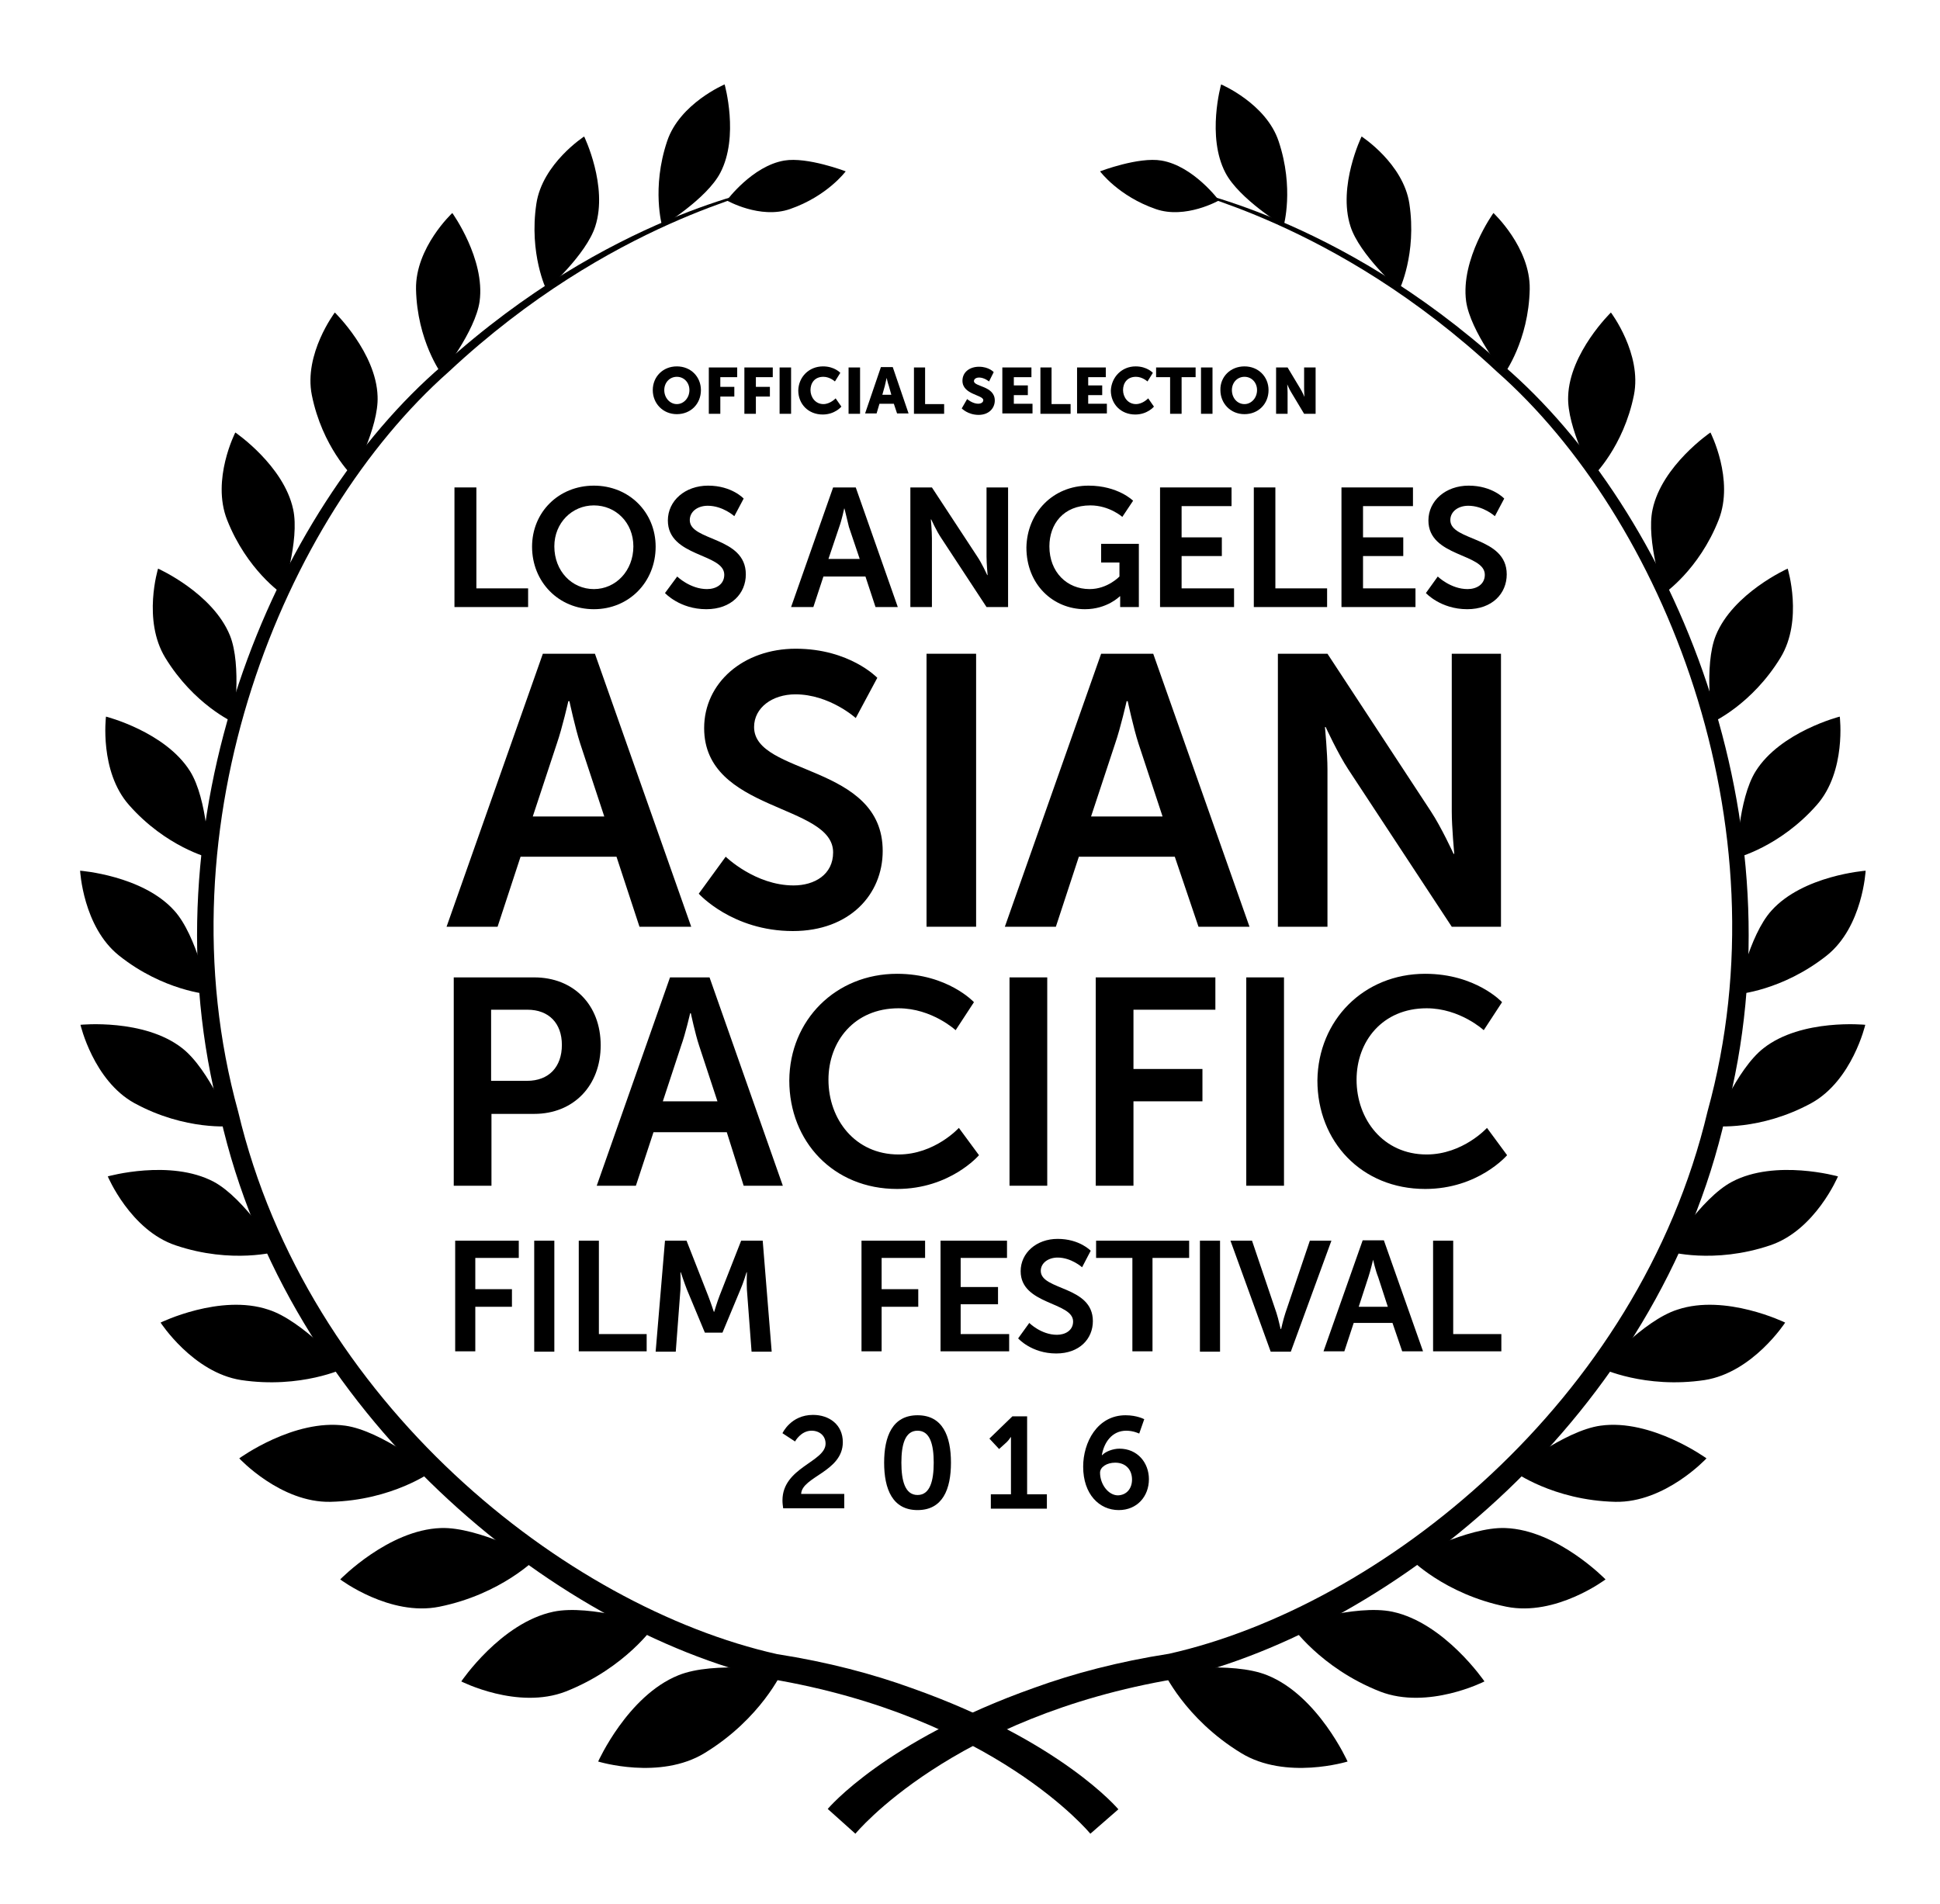
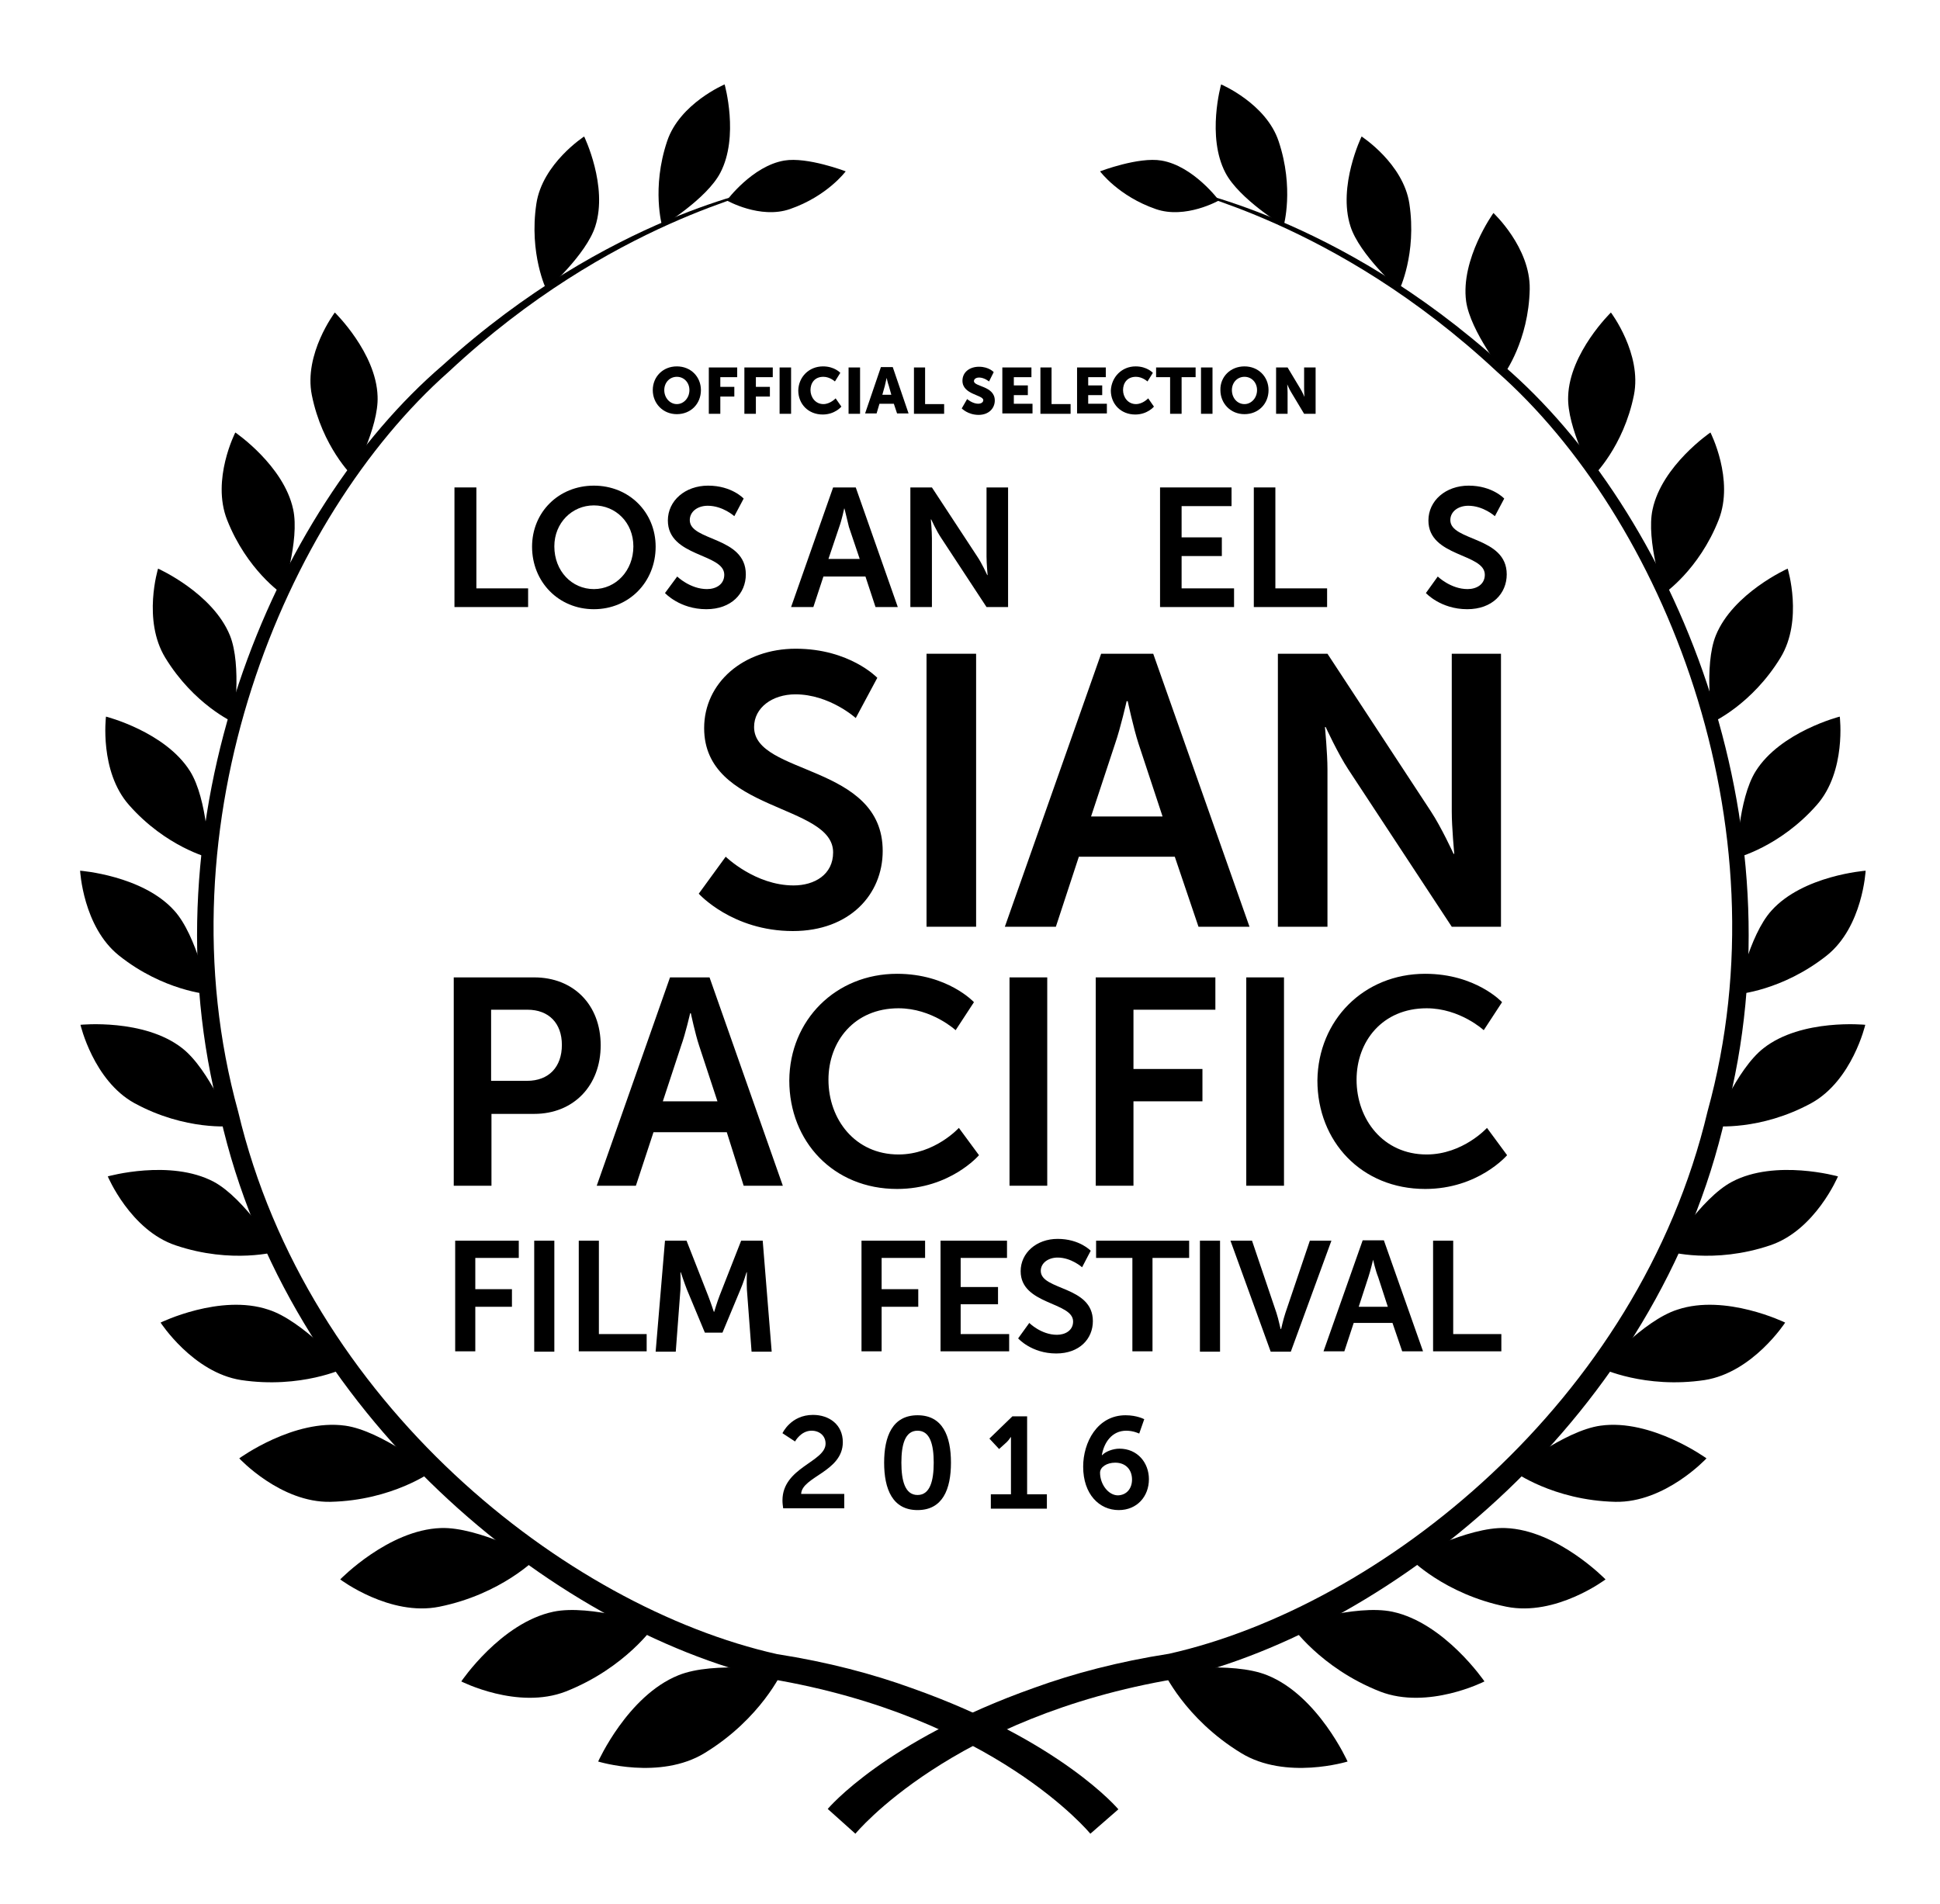
<svg xmlns="http://www.w3.org/2000/svg" version="1.1" id="Layer_1" x="0px" y="0px" viewBox="0 0 540 530" style="enable-background:new 0 0 540 530;" xml:space="preserve">
  <g>
    <path d="M303.5,510.5c0,0-26.7-32.6-89.1-43.1C153.6,453.2,80.1,394,61.3,310.7c-21.8-82.5,14.9-168.7,61.9-209   c46.7-42.3,90.4-48.9,89.5-49.5c1.1,1.3-42.3,8.8-87.8,51.3C79,144.1,44.1,229.2,66.3,309.5c19.2,81,91.2,137.8,150,151   c14.1,2.2,26.6,5.5,37.6,9.5c41.5,14.7,57.4,33.7,57.4,33.7L303.5,510.5z" />
    <path d="M238.1,510.5c0,0,26.7-32.6,89.1-43.1C388,453.2,461.5,394,480.3,310.7c21.8-82.5-14.9-168.7-61.9-209   c-46.7-42.3-90.4-48.9-89.5-49.5c-1.1,1.3,42.3,8.8,87.8,51.3c45.9,40.5,80.8,125.6,58.6,205.9c-19.2,81-91.2,137.8-149.9,151   c-14.1,2.2-26.6,5.5-37.6,9.5c-41.5,14.7-57.4,33.7-57.4,33.7L238.1,510.5z" />
    <path d="M166.5,490.4c0,0,17.2,5.3,29.7-2.4c15.7-9.6,21.6-22.8,21.6-22.8s-19-2.9-29,1.2C174.7,472.1,166.5,490.4,166.5,490.4" />
    <path d="M128.4,468.1c0,0,15.7,8,29.1,2.8c16.7-6.6,24.7-18.4,24.7-18.4s-17.8-6-28.2-3.8C139.4,451.8,128.4,468.1,128.4,468.1" />
    <path d="M94.7,439.7c0,0,13.8,10.4,27.6,7.6c17.3-3.5,27-13.5,27-13.5s-16.2-8.8-26.6-8.4C108.1,425.9,94.7,439.7,94.7,439.7" />
    <path d="M66.6,406c0,0,11.5,12.4,25.4,12.1c17.3-0.4,28.3-8.5,28.3-8.5s-14.1-11.3-24.2-12.7C81.8,394.9,66.6,406,66.6,406" />
    <path d="M44.7,368.2c0,0,9,13.9,22.4,16c16.7,2.5,28.8-3.3,28.8-3.3s-11.7-13.3-21.2-16.3C61.3,360.1,44.7,368.2,44.7,368.2" />
    <path d="M30,327.5c0,0,6.3,15,18.9,19.2c15.7,5.3,28.3,1.7,28.3,1.7s-9.1-14.8-17.7-19.4C47.4,322.6,30,327.5,30,327.5" />
    <path d="M22.4,285.3c0,0,3.6,15.5,15,21.8c14.3,7.8,27.1,6.4,27.1,6.4s-6.2-15.8-13.8-21.7C40.1,283.5,22.4,285.3,22.4,285.3" />
    <path d="M22.3,242.4c0,0,0.8,15.6,10.8,23.6c12.4,9.9,25,10.8,25,10.8s-3.3-16.4-9.6-23.3C39.7,243.7,22.3,242.4,22.3,242.4" />
    <path d="M29.5,199.5c0,0-1.9,15.2,6.4,24.6c10.3,11.7,22.3,14.7,22.3,14.7s-0.4-16.3-5.3-24.1C46,203.7,29.5,199.5,29.5,199.5" />
    <path d="M44,158.3c0,0-4.4,14.3,2,24.8c8,13.1,19,18,19,18s2.4-15.8-1-24.2C59.2,165.1,44,158.3,44,158.3" />
    <path d="M65.5,120.4c0,0-6.7,13.1-2.3,24.3c5.5,14,15.3,20.6,15.3,20.6s5-14.9,3.1-23.5C79,129.6,65.5,120.4,65.5,120.4" />
    <path d="M93.2,87c0,0-8.7,11.5-6.4,23c2.9,14.4,11.3,22.5,11.3,22.5s7.4-13.5,7-22.2C104.7,98.2,93.2,87,93.2,87" />
-     <path d="M125.9,59.3c0,0-10.3,9.6-10.1,21.2c0.3,14.4,7.1,23.6,7.1,23.6s9.4-11.8,10.6-20.2C135.1,72.1,125.9,59.3,125.9,59.3" />
    <path d="M162.6,38c0,0-11.6,7.5-13.3,18.7c-2.1,14,2.8,24,2.8,24s11.1-9.8,13.6-17.7C169.3,51.8,162.6,38,162.6,38" />
    <path d="M201.7,23.5c0,0-12.5,5.3-16,15.8c-4.4,13.1-1.4,23.6-1.4,23.6s12.4-7.5,16.2-14.8C205.8,38,201.7,23.5,201.7,23.5" />
    <path d="M202.3,55.8c0,0,9.3,5.3,17.6,2.4c10.4-3.6,15.5-10.5,15.5-10.5s-10.7-4.1-17.1-3C209.4,46.2,202.3,55.8,202.3,55.8" />
    <path d="M375.1,490.4c0,0-17.2,5.3-29.7-2.4c-15.7-9.6-21.6-22.8-21.6-22.8s19-2.9,29,1.2C366.9,472.1,375.1,490.4,375.1,490.4" />
    <path d="M413.2,468.1c0,0-15.7,8-29.1,2.8c-16.7-6.6-24.7-18.4-24.7-18.4s17.8-6,28.2-3.8C402.1,451.8,413.2,468.1,413.2,468.1" />
    <path d="M446.9,439.7c0,0-13.8,10.4-27.6,7.6c-17.3-3.5-26.9-13.5-26.9-13.5s16.2-8.8,26.6-8.4   C433.5,425.9,446.9,439.7,446.9,439.7" />
    <path d="M475,406c0,0-11.5,12.4-25.4,12.1c-17.3-0.4-28.3-8.5-28.3-8.5s14.1-11.3,24.2-12.7C459.7,394.9,475,406,475,406" />
    <path d="M496.9,368.2c0,0-9,13.9-22.4,16c-16.7,2.5-28.8-3.3-28.8-3.3s11.7-13.3,21.2-16.3C480.3,360.1,496.9,368.2,496.9,368.2" />
    <path d="M511.6,327.5c0,0-6.3,15-18.9,19.2c-15.7,5.3-28.3,1.7-28.3,1.7s9-14.8,17.7-19.4C494.2,322.6,511.6,327.5,511.6,327.5" />
    <path d="M519.2,285.3c0,0-3.6,15.5-15,21.8c-14.3,7.8-27.1,6.4-27.1,6.4s6.2-15.8,13.8-21.7C501.5,283.5,519.2,285.3,519.2,285.3" />
    <path d="M519.3,242.4c0,0-0.8,15.6-10.8,23.6c-12.5,9.9-25,10.8-25,10.8s3.3-16.4,9.6-23.3C501.9,243.7,519.3,242.4,519.3,242.4" />
    <path d="M512.1,199.5c0,0,1.9,15.2-6.4,24.6c-10.3,11.7-22.3,14.7-22.3,14.7s0.4-16.3,5.3-24.1   C495.6,203.7,512.1,199.5,512.1,199.5" />
    <path d="M497.6,158.3c0,0,4.4,14.3-2,24.8c-8,13.1-19,18-19,18s-2.4-15.8,1-24.2C482.4,165.1,497.6,158.3,497.6,158.3" />
    <path d="M476.1,120.4c0,0,6.7,13.1,2.3,24.3c-5.5,14-15.3,20.6-15.3,20.6s-5-14.9-3.1-23.5C462.6,129.6,476.1,120.4,476.1,120.4" />
    <path d="M448.4,87c0,0,8.7,11.5,6.4,23c-2.9,14.4-11.3,22.5-11.3,22.5s-7.4-13.5-7-22.2C436.9,98.2,448.4,87,448.4,87" />
    <path d="M415.7,59.3c0,0,10.3,9.6,10.1,21.2c-0.3,14.4-7.1,23.6-7.1,23.6s-9.4-11.8-10.6-20.2C406.5,72.1,415.7,59.3,415.7,59.3" />
    <path d="M379,38c0,0,11.6,7.5,13.3,18.7c2.1,14-2.8,24-2.8,24s-11.1-9.8-13.6-17.7C372.3,51.8,379,38,379,38" />
    <path d="M339.9,23.5c0,0,12.5,5.3,16,15.8c4.4,13.1,1.4,23.6,1.4,23.6s-12.4-7.5-16.2-14.8C335.8,38,339.9,23.5,339.9,23.5" />
    <path d="M339.3,55.8c0,0-9.3,5.3-17.6,2.4c-10.4-3.6-15.5-10.5-15.5-10.5s10.7-4.1,17.1-3C332.2,46.2,339.3,55.8,339.3,55.8" />
    <polygon points="126.5,135.7 132.6,135.7 132.6,163.8 147,163.8 147,169 126.5,169  " />
    <path d="M165.3,135.2c9.8,0,17.2,7.4,17.2,17c0,9.8-7.4,17.4-17.2,17.4c-9.8,0-17.2-7.6-17.2-17.4   C148.1,142.6,155.5,135.2,165.3,135.2 M165.3,164c6.1,0,11-5.1,11-11.9c0-6.6-4.9-11.4-11-11.4c-6.1,0-11,4.9-11,11.4   C154.3,159,159.2,164,165.3,164" />
    <path d="M188.5,160.5c0,0,3.6,3.5,8.3,3.5c2.5,0,4.8-1.3,4.8-4c0-6-15.7-4.9-15.7-15.1c0-5.5,4.8-9.7,11.2-9.7   c6.6,0,9.9,3.6,9.9,3.6l-2.6,4.9c0,0-3.2-2.9-7.4-2.9c-2.8,0-5,1.6-5,4c0,5.9,15.6,4.5,15.6,15.1c0,5.3-4,9.7-11,9.7   c-7.4,0-11.5-4.5-11.5-4.5L188.5,160.5z" />
    <path d="M240.9,160.5h-11.7l-2.8,8.5h-6.2l11.7-33.3h6.3l11.7,33.3h-6.2L240.9,160.5z M235,141.5c0,0-0.7,3.3-1.4,5.2l-3,8.9h8.7   l-3-8.9C235.8,144.8,235.1,141.5,235,141.5L235,141.5z" />
    <path d="M253.4,135.7h6l12.6,19.2c1.3,1.9,2.8,5.2,2.8,5.2h0.1c0,0-0.3-3.2-0.3-5.2v-19.2h6V169h-6l-12.6-19.2   c-1.3-1.9-2.8-5.2-2.8-5.2h-0.1c0,0,0.3,3.2,0.3,5.2V169h-6V135.7z" />
-     <path d="M303,135.2c8.2,0,12.4,4.2,12.4,4.2l-3,4.5c0,0-3.6-3.2-8.9-3.2c-7.5,0-11.4,5.2-11.4,11.4c0,7.2,4.9,11.9,11.2,11.9   c5,0,8.3-3.5,8.3-3.5v-3.9h-5.1v-5.2H317V169h-5.2v-1.6c0-0.7,0-1.4,0-1.4h-0.1c0,0-3.5,3.6-9.7,3.6c-8.8,0-16.3-6.8-16.3-17.2   C285.9,142.7,293.1,135.2,303,135.2" />
    <polygon points="322.9,135.7 342.8,135.7 342.8,140.9 328.9,140.9 328.9,149.6 340.1,149.6 340.1,154.8 328.9,154.8 328.9,163.8    343.5,163.8 343.5,169 322.9,169  " />
    <polygon points="349,135.7 355,135.7 355,163.8 369.4,163.8 369.4,169 349,169  " />
-     <polygon points="373.4,135.7 393.3,135.7 393.3,140.9 379.4,140.9 379.4,149.6 390.6,149.6 390.6,154.8 379.4,154.8 379.4,163.8    394,163.8 394,169 373.4,169  " />
    <path d="M400.2,160.5c0,0,3.6,3.5,8.3,3.5c2.5,0,4.8-1.3,4.8-4c0-6-15.7-4.9-15.7-15.1c0-5.5,4.8-9.7,11.2-9.7   c6.6,0,9.9,3.6,9.9,3.6l-2.6,4.9c0,0-3.2-2.9-7.4-2.9c-2.8,0-5,1.6-5,4c0,5.9,15.7,4.5,15.7,15.1c0,5.3-4,9.7-11,9.7   c-7.4,0-11.5-4.5-11.5-4.5L400.2,160.5z" />
-     <path d="M171.6,238.5h-26.7l-6.4,19.5h-14.2l26.8-76h14.5l26.8,76H178L171.6,238.5z M158.2,195.2c0,0-1.7,7.5-3.2,11.8l-6.7,20.3   h19.9l-6.7-20.3c-1.4-4.3-3-11.8-3-11.8H158.2z" />
    <path d="M202,238.5c0,0,8.2,8,18.9,8c5.8,0,11-3,11-9.2c0-13.6-35.9-11.2-35.9-34.6c0-12.6,10.9-22.1,25.5-22.1   c15,0,22.7,8.1,22.7,8.1l-6,11.2c0,0-7.3-6.6-16.8-6.6c-6.4,0-11.5,3.7-11.5,9.1c0,13.5,35.8,10.2,35.8,34.5   c0,12.1-9.2,22.3-25,22.3c-16.9,0-26.2-10.4-26.2-10.4L202,238.5z" />
    <rect x="257.9" y="182" width="13.8" height="76" />
    <path d="M327,238.5h-26.7l-6.4,19.5h-14.2l26.8-76h14.5l26.8,76h-14.2L327,238.5z M313.6,195.2c0,0-1.7,7.5-3.2,11.8l-6.7,20.3   h19.9l-6.7-20.3c-1.4-4.3-3-11.8-3-11.8H313.6z" />
    <path d="M355.7,182h13.8l28.8,43.9c2.9,4.4,6.3,11.8,6.3,11.8h0.2c0,0-0.7-7.3-0.7-11.8V182h13.7v76h-13.7l-28.8-43.8   c-2.9-4.4-6.3-11.8-6.3-11.8h-0.2c0,0,0.7,7.3,0.7,11.8V258h-13.8V182z" />
    <path d="M126.3,272.1h22.4c10.9,0,18.5,7.6,18.5,18.9c0,11.3-7.6,19.1-18.5,19.1h-11.9v20h-10.5V272.1z M146.7,300.9   c6.1,0,9.7-3.9,9.7-10c0-6-3.6-9.8-9.6-9.8h-10.1v19.8H146.7z" />
    <path d="M202.3,315.2h-20.4l-4.9,14.9h-10.9l20.4-58h11l20.4,58h-10.9L202.3,315.2z M192.1,282.1c0,0-1.3,5.7-2.5,9l-5.1,15.5h15.2   l-5.1-15.5c-1.1-3.3-2.3-9-2.3-9H192.1z" />
    <path d="M249.7,271.1c14.1,0,21.4,7.9,21.4,7.9l-5.1,7.8c0,0-6.6-6.1-15.9-6.1c-12.3,0-19.5,9.2-19.5,19.9c0,11,7.4,20.8,19.5,20.8   c10.1,0,16.8-7.4,16.8-7.4l5.6,7.6c0,0-8,9.4-22.8,9.4c-17.7,0-30-13.2-30-30.2C219.8,284,232.6,271.1,249.7,271.1" />
    <rect x="281" y="272.1" width="10.5" height="58" />
    <polygon points="305,272.1 338.3,272.1 338.3,281.1 315.5,281.1 315.5,297.6 334.7,297.6 334.7,306.6 315.5,306.6 315.5,330.1    305,330.1  " />
    <rect x="346.9" y="272.1" width="10.5" height="58" />
    <path d="M396.7,271.1c14.1,0,21.4,7.9,21.4,7.9l-5.1,7.8c0,0-6.6-6.1-15.9-6.1c-12.3,0-19.5,9.2-19.5,19.9c0,11,7.4,20.8,19.5,20.8   c10.1,0,16.8-7.4,16.8-7.4l5.6,7.6c0,0-8,9.4-22.8,9.4c-17.7,0-30-13.2-30-30.2C366.9,284,379.6,271.1,396.7,271.1" />
    <polygon points="126.7,345.4 144.4,345.4 144.4,350.2 132.3,350.2 132.3,358.9 142.5,358.9 142.5,363.8 132.3,363.8 132.3,376.2    126.7,376.2  " />
    <rect x="148.7" y="345.4" width="5.6" height="30.9" />
    <polygon points="161.1,345.4 166.7,345.4 166.7,371.4 180,371.4 180,376.2 161.1,376.2  " />
    <path d="M185.1,345.4h6l6,15.3c0.7,1.8,1.6,4.5,1.6,4.5h0.1c0,0,0.8-2.7,1.5-4.5l6-15.3h6l2.5,30.9h-5.6l-1.3-17.3   c-0.1-2,0-4.8,0-4.8h-0.1c0,0-0.9,3-1.7,4.8l-5,12h-4.9l-5-12c-0.7-1.8-1.7-4.8-1.7-4.8h-0.1c0,0,0.1,2.8,0,4.8l-1.3,17.3h-5.6   L185.1,345.4z" />
    <polygon points="239.8,345.4 257.5,345.4 257.5,350.2 245.4,350.2 245.4,358.9 255.6,358.9 255.6,363.8 245.4,363.8 245.4,376.2    239.8,376.2  " />
    <polygon points="261.8,345.4 280.3,345.4 280.3,350.2 267.4,350.2 267.4,358.3 277.8,358.3 277.8,363.1 267.4,363.1 267.4,371.4    280.9,371.4 280.9,376.2 261.8,376.2  " />
    <path d="M286.5,368.3c0,0,3.3,3.3,7.7,3.3c2.3,0,4.5-1.2,4.5-3.7c0-5.5-14.6-4.6-14.6-14c0-5.1,4.4-9,10.3-9c6.1,0,9.2,3.3,9.2,3.3   l-2.4,4.6c0,0-3-2.7-6.8-2.7c-2.6,0-4.7,1.5-4.7,3.7c0,5.5,14.5,4.1,14.5,14c0,4.9-3.7,9-10.2,9c-6.9,0-10.6-4.2-10.6-4.2   L286.5,368.3z" />
    <polygon points="315.2,350.2 305.1,350.2 305.1,345.4 331,345.4 331,350.2 320.8,350.2 320.8,376.2 315.2,376.2  " />
    <rect x="334" y="345.4" width="5.6" height="30.9" />
    <path d="M342.5,345.4h6l6.8,20.1c0.6,1.8,1.1,4.5,1.2,4.5h0.1c0,0,0.6-2.7,1.2-4.5l6.8-20.1h6l-11.3,30.9h-5.6L342.5,345.4z" />
    <path d="M387.6,368.3h-10.8l-2.6,7.9h-5.8l10.9-30.9h5.9l10.9,30.9h-5.8L387.6,368.3z M382.2,350.7c0,0-0.7,3-1.3,4.8l-2.7,8.3h8.1   l-2.7-8.3C382.9,353.8,382.2,350.7,382.2,350.7L382.2,350.7z" />
    <polygon points="398.9,345.4 404.5,345.4 404.5,371.4 417.9,371.4 417.9,376.2 398.9,376.2  " />
    <path d="M301.3,422.1" />
  </g>
  <g>
    <path d="M217.8,417.7c0-9.2,12-10.7,12-15.8c0-2.2-1.7-3.6-3.9-3.6c-3,0-4.6,3-4.6,3l-3.5-2.3c0,0,2.3-5.1,8.5-5.1   c4.5,0,8.3,2.7,8.3,7.6c0,8.2-11.4,9.6-11.6,14.4h12v4h-17C217.9,419.2,217.8,418.5,217.8,417.7z" />
    <path d="M246.1,407.2c0-7.3,2.3-13.2,9.3-13.2c7,0,9.3,5.8,9.3,13.2s-2.3,13.2-9.3,13.2C248.4,420.4,246.1,414.5,246.1,407.2z    M259.9,407.2c0-5-1-8.9-4.5-8.9c-3.5,0-4.5,3.9-4.5,8.9c0,5,1,9,4.5,9C258.9,416.2,259.9,412.2,259.9,407.2z" />
    <path d="M275.9,416h5.5v-14.2c0-0.9,0-1.7,0-1.7h-0.1c0,0-0.3,0.6-1.1,1.4l-2.1,1.9l-2.7-2.9l6.4-6.2h4.1V416h5.5v4h-15.6V416z" />
    <path d="M301.5,408.3c0-6.7,3.9-14.3,11.8-14.3c3.2,0,5.2,1.1,5.2,1.1l-1.4,4c0,0-1.6-0.8-3.6-0.8c-4,0-6.2,3.3-6.8,6.8h0.1   c0.9-1,3-1.8,4.8-1.8c5,0,8.2,3.9,8.2,8.5c0,4.8-3.3,8.6-8.4,8.6C306,420.4,301.5,416,301.5,408.3z M315.1,411.9   c0-2.6-1.6-4.7-4.7-4.7c-2.3,0-4.2,1.2-4.2,2.8c0,3.2,2.3,6.3,5,6.3C313.7,416.2,315.1,414.3,315.1,411.9z" />
  </g>
  <g>
    <path d="M188.4,102c3.9,0,6.7,2.9,6.7,6.6c0,3.8-2.8,6.7-6.7,6.7s-6.7-3-6.7-6.7C181.7,104.9,184.5,102,188.4,102z M188.4,112.5   c1.9,0,3.5-1.7,3.5-3.9c0-2.1-1.5-3.7-3.5-3.7s-3.5,1.6-3.5,3.7C184.9,110.8,186.5,112.5,188.4,112.5z" />
    <path d="M197.3,102.3h7.9v2.7h-4.7v2.7h3.9v2.7h-3.9v4.8h-3.2V102.3z" />
    <path d="M207.2,102.3h7.9v2.7h-4.7v2.7h3.9v2.7h-3.9v4.8h-3.2V102.3z" />
    <path d="M217,102.3h3.2v12.9H217V102.3z" />
    <path d="M229.1,102c3.2,0,4.8,1.8,4.8,1.8l-1.5,2.4c0,0-1.4-1.3-3.2-1.3c-2.5,0-3.6,1.8-3.6,3.7c0,1.9,1.3,3.9,3.6,3.9   c1.9,0,3.4-1.6,3.4-1.6l1.6,2.3c0,0-1.8,2.2-5.2,2.2c-4,0-6.8-2.9-6.8-6.7C222.3,104.9,225.2,102,229.1,102z" />
    <path d="M236.2,102.3h3.2v12.9h-3.2V102.3z" />
    <path d="M248.8,112.4h-4l-0.8,2.7h-3.2l4.4-12.9h3.3l4.4,12.9h-3.2L248.8,112.4z M246.8,105.2c0,0-0.3,1.4-0.5,2.2l-0.7,2.5h2.5   l-0.7-2.5C247.1,106.6,246.8,105.2,246.8,105.2L246.8,105.2z" />
    <path d="M254.3,102.3h3.2v10.2h5.3v2.7h-8.4V102.3z" />
    <path d="M269.2,111.1c0,0,1.5,1.3,3.1,1.3c0.6,0,1.4-0.3,1.4-1c0-1.5-5.8-1.5-5.8-5.4c0-2.4,2-3.9,4.6-3.9c2.8,0,4.1,1.5,4.1,1.5   l-1.3,2.6c0,0-1.3-1.1-2.8-1.1c-0.6,0-1.4,0.3-1.4,1c0,1.6,5.8,1.3,5.8,5.4c0,2.1-1.6,4-4.5,4c-3,0-4.7-1.8-4.7-1.8L269.2,111.1z" />
    <path d="M279,102.3h8.1v2.7h-4.9v2.3h3.9v2.7h-3.9v2.4h5.2v2.7H279V102.3z" />
    <path d="M289.5,102.3h3.2v10.2h5.3v2.7h-8.4V102.3z" />
    <path d="M299.7,102.3h8.1v2.7h-4.9v2.3h3.9v2.7h-3.9v2.4h5.2v2.7h-8.3V102.3z" />
    <path d="M316.1,102c3.2,0,4.8,1.8,4.8,1.8l-1.5,2.4c0,0-1.4-1.3-3.2-1.3c-2.5,0-3.6,1.8-3.6,3.7c0,1.9,1.3,3.9,3.6,3.9   c1.9,0,3.4-1.6,3.4-1.6l1.6,2.3c0,0-1.8,2.2-5.2,2.2c-4,0-6.8-2.9-6.8-6.7C309.4,104.9,312.3,102,316.1,102z" />
    <path d="M325.7,105h-3.9v-2.7h11v2.7h-3.9v10.2h-3.2V105z" />
    <path d="M334.3,102.3h3.2v12.9h-3.2V102.3z" />
    <path d="M346.4,102c3.9,0,6.7,2.9,6.7,6.6c0,3.8-2.8,6.7-6.7,6.7c-3.9,0-6.7-3-6.7-6.7C339.6,104.9,342.5,102,346.4,102z    M346.4,112.5c1.9,0,3.5-1.7,3.5-3.9c0-2.1-1.5-3.7-3.5-3.7s-3.5,1.6-3.5,3.7C342.9,110.8,344.4,112.5,346.4,112.5z" />
    <path d="M355.2,102.3h3.2l3.6,6c0.5,0.8,1.1,2.2,1.1,2.2h0c0,0-0.1-1.4-0.1-2.2v-6h3.2v12.9h-3.2l-3.6-6c-0.5-0.8-1.1-2.2-1.1-2.2   h0c0,0,0.1,1.4,0.1,2.2v6h-3.2V102.3z" />
  </g>
</svg>